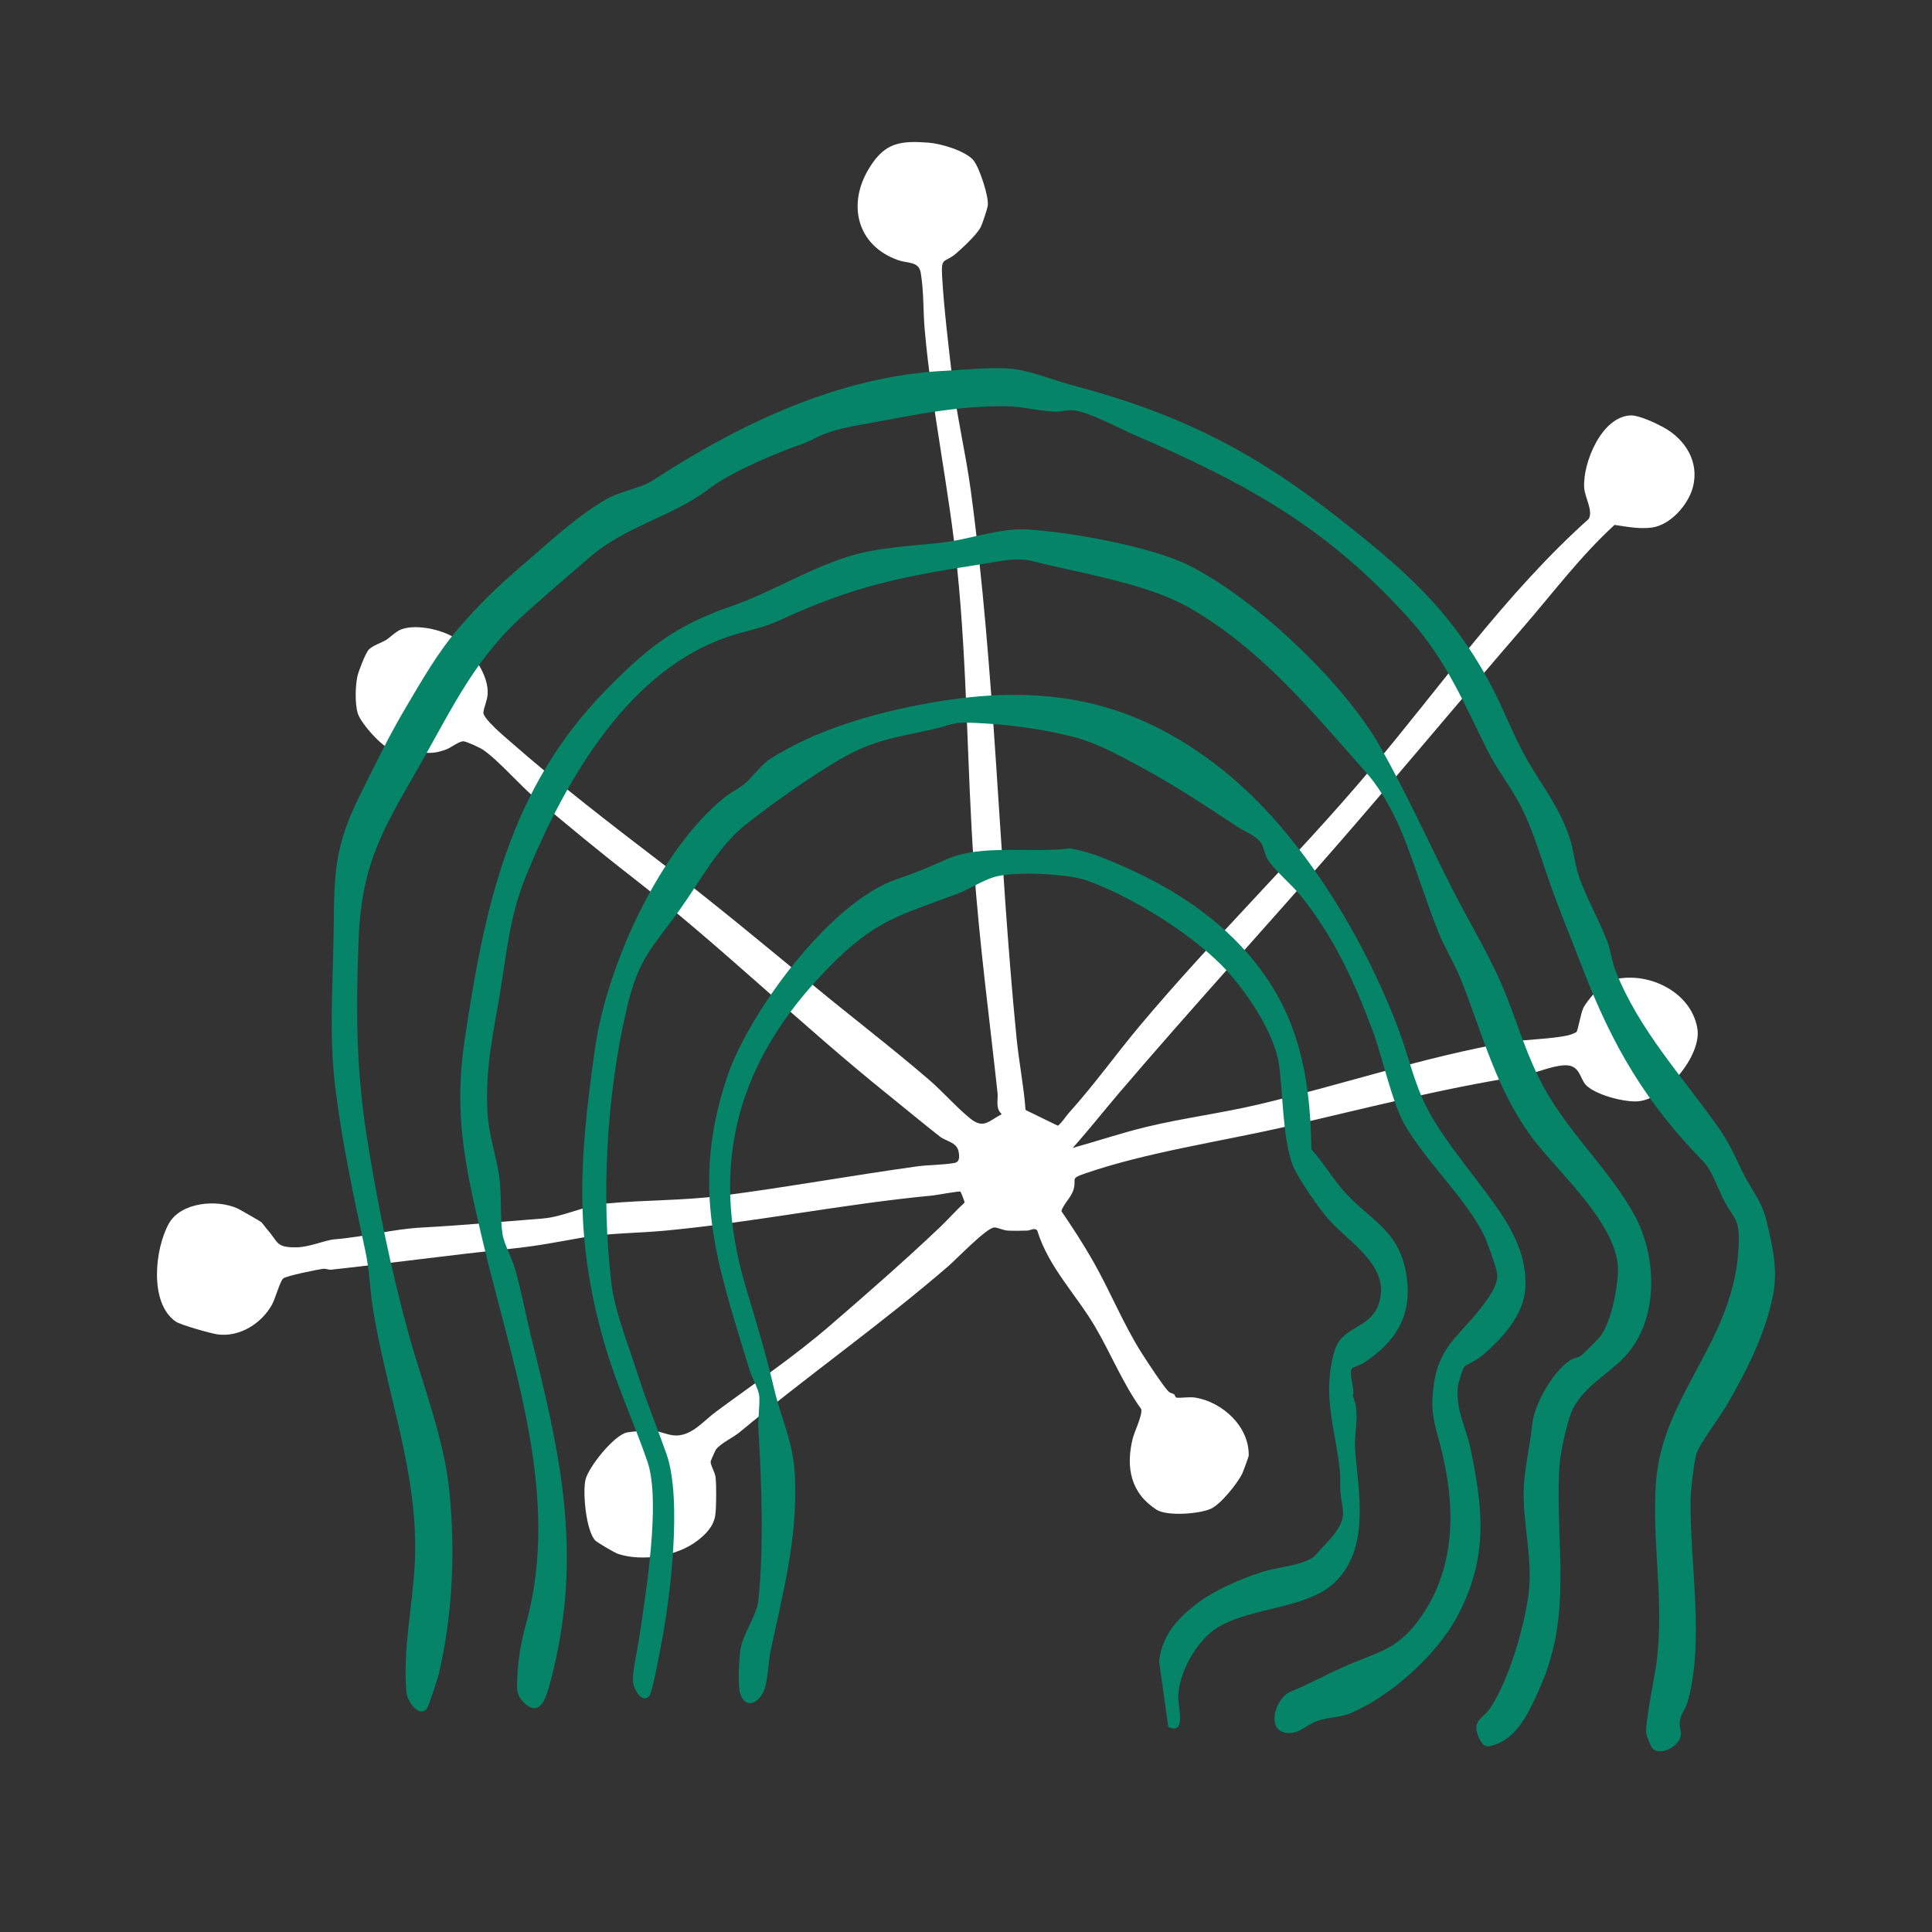
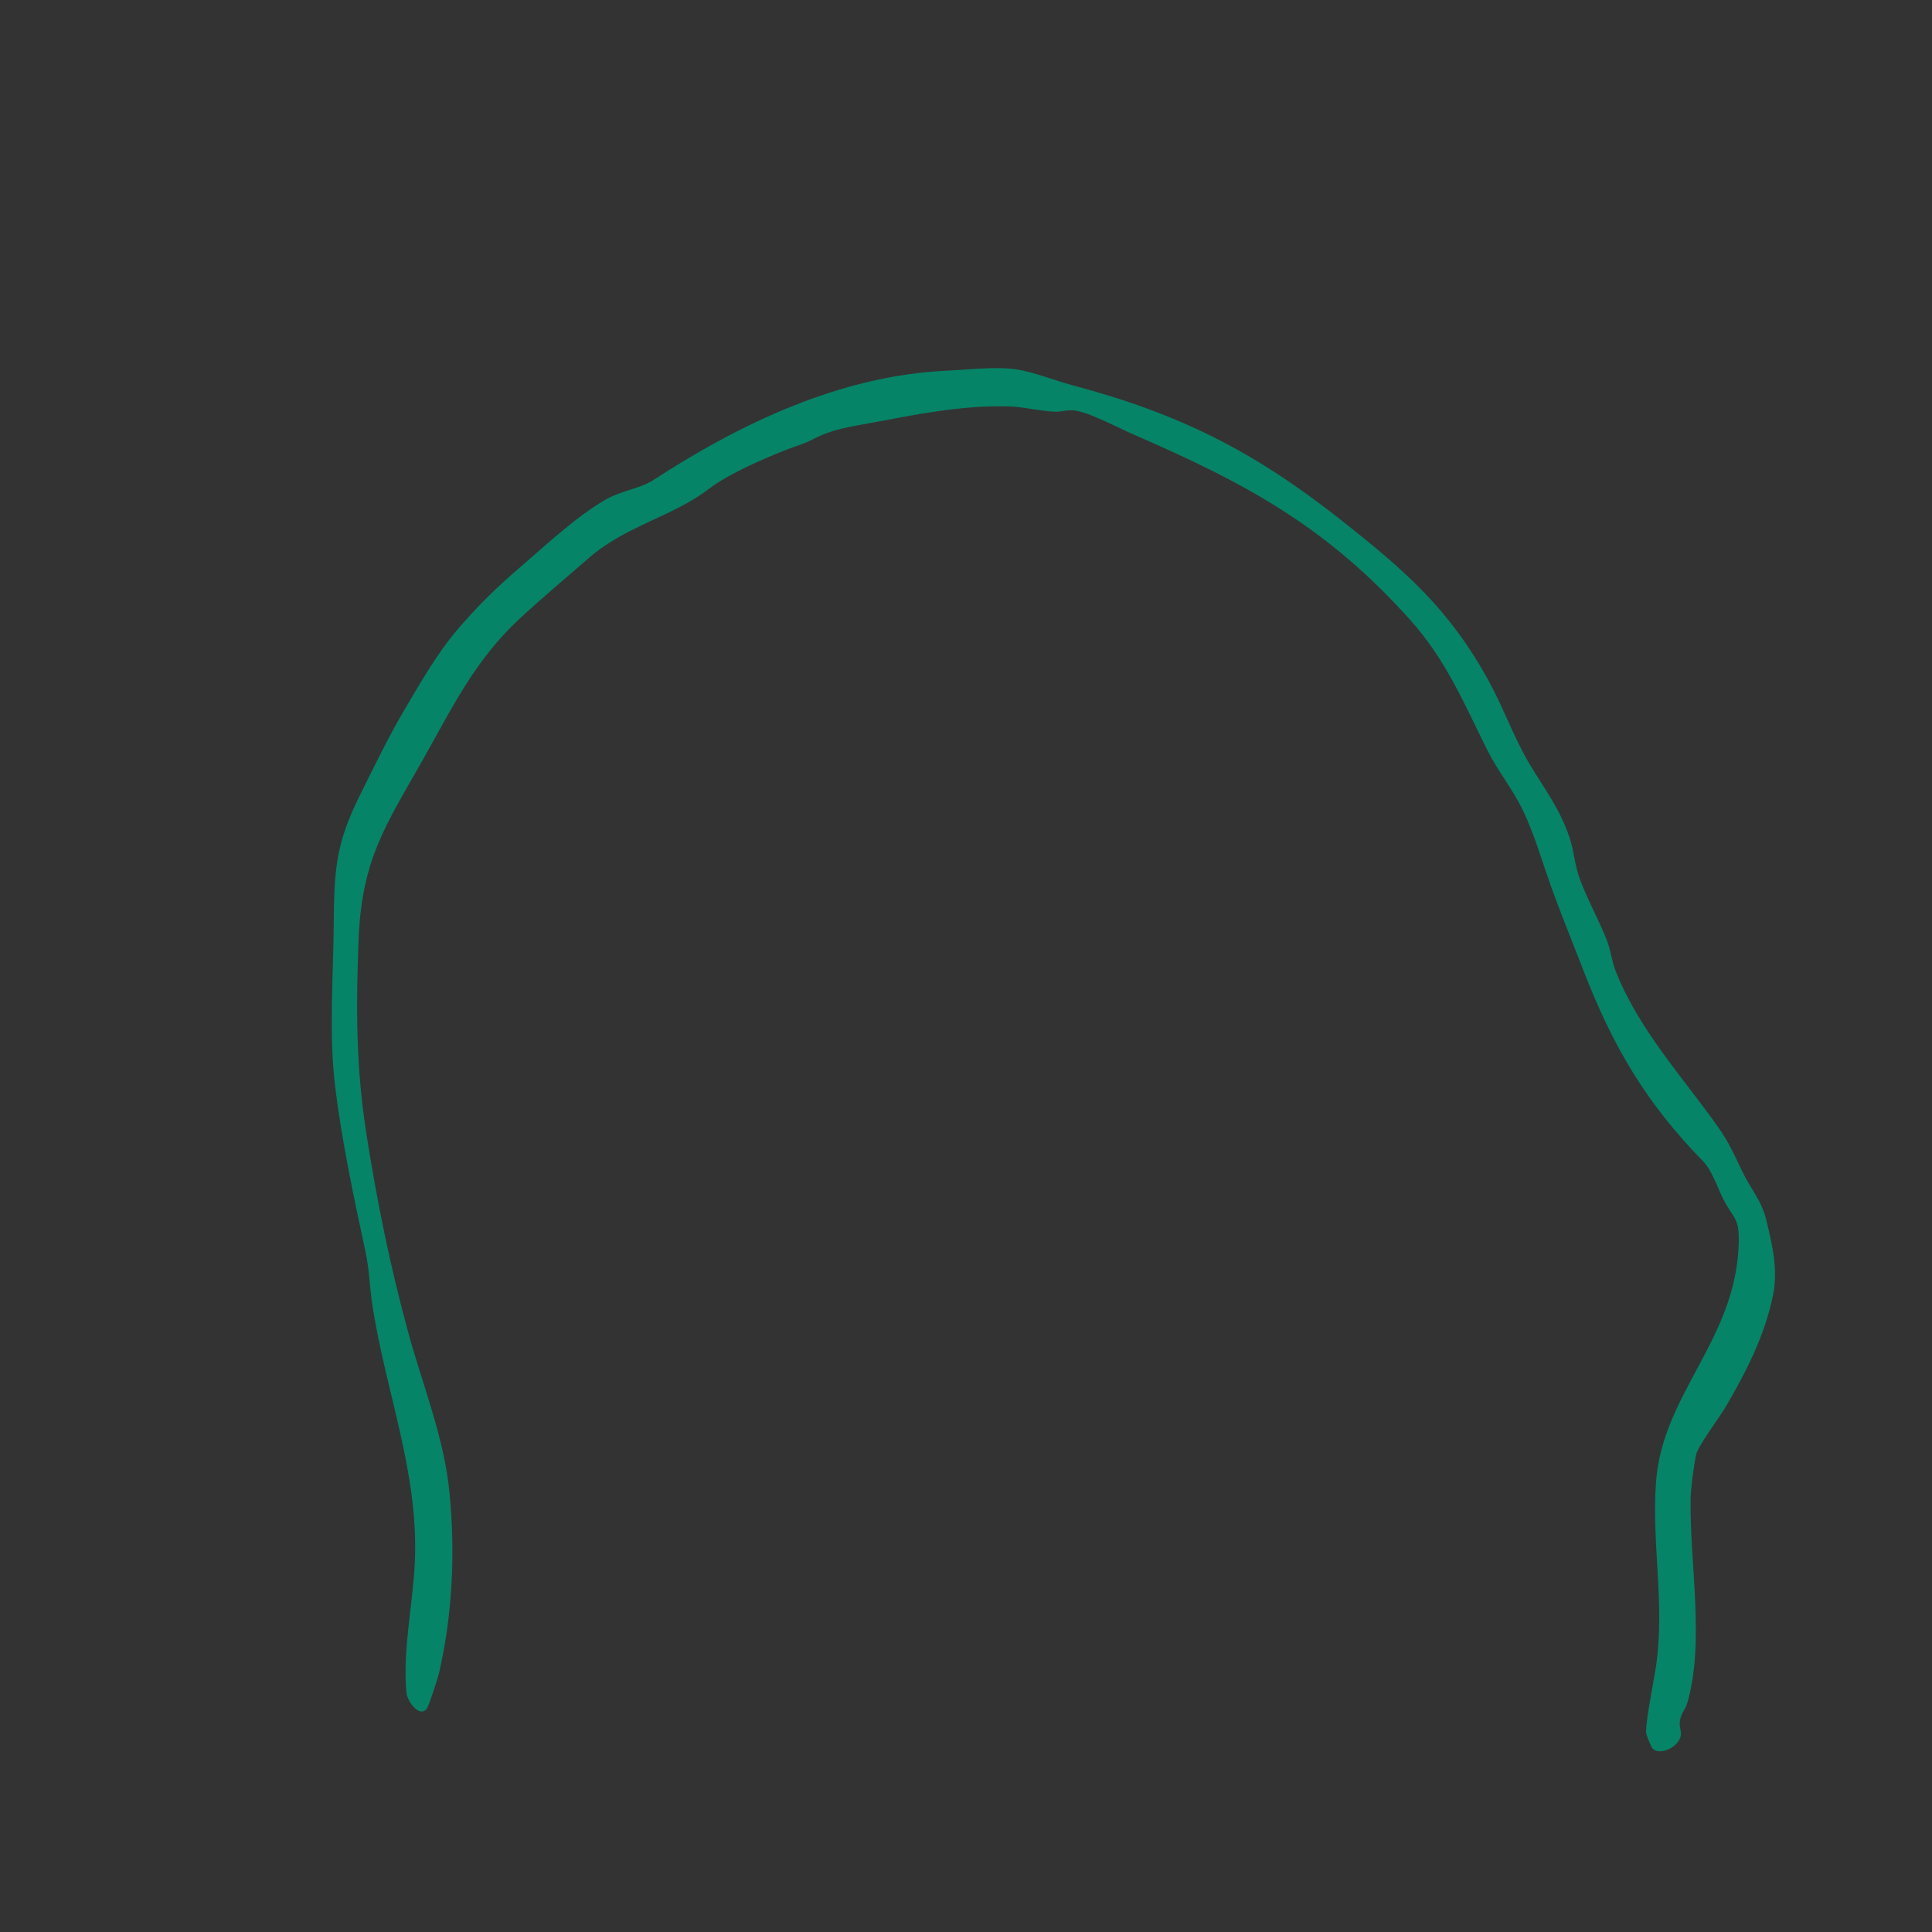
<svg xmlns="http://www.w3.org/2000/svg" fill="none" viewBox="0 0 202 202" height="202" width="202">
  <rect x="0" y="0" width="202" height="202" fill="#333333" stroke="none" />
  <g id="b51062b617d3533149f3ff6fb2fb4a7be06b40db-202x202 1">
-     <path fill="white" d="M101.733 16.706C102.371 17.391 103.405 20.558 103.278 21.491C103.228 21.858 102.72 23.364 102.551 23.717C102.194 24.47 100.671 25.893 99.972 26.494C98.74 27.553 98.387 26.8 98.499 28.84C98.683 32.125 99.191 36.365 99.58 39.672C100.015 43.386 100.973 47.396 101.496 51.254C104.064 70.253 104.399 89.512 106.286 108.525C106.534 111.033 107.039 113.533 107.226 116.054L110.604 117.701C111.098 117.312 111.397 116.753 111.807 116.299C114.364 113.475 116.648 110.262 119.137 107.293C126.79 98.161 135.384 89.807 143.102 80.693C150.644 71.791 157.368 62.079 166.106 54.258C166.595 53.408 165.699 52.017 165.634 50.987C165.472 48.408 167.46 43.53 170.51 43.433C171.368 43.408 173.143 44.251 173.932 44.683C176.208 45.933 177.707 48.3 176.993 50.958C176.496 52.806 174.634 54.9 172.711 55.159C171.393 55.335 170.103 55.069 168.81 54.882C165.274 58.113 162.396 61.96 159.27 65.573C152.805 73.045 146.477 80.697 140.001 88.136C132.495 96.76 124.6 105.388 117.102 114.163C115.438 116.108 113.864 118.119 112.157 120.021C114.728 119.307 117.296 118.439 119.889 117.816C123.711 116.901 127.723 116.382 131.559 115.482C140.188 113.457 148.994 110.471 157.721 108.972C159.648 108.641 162.223 108.659 164.064 108.223C164.211 108.187 164.787 107.96 164.845 107.88C164.982 107.686 165.277 105.964 165.544 105.384C165.81 104.804 167.427 102.862 167.993 102.646C171.728 101.23 176.799 103.457 177.469 107.538C177.93 110.337 174.177 114.869 171.317 115.143C169.895 115.28 166.855 114.491 165.828 113.457C165.187 112.812 165.205 111.317 163.606 111.378C162.144 111.436 160.314 112.311 158.874 112.535C150.55 113.835 142.374 115.989 134.123 117.866C127.467 119.379 119.922 120.475 113.514 122.668C111.811 123.252 112.574 123.187 112.257 124.333C112.016 125.197 111.191 125.867 110.975 126.631C112.131 128.324 113.248 130.043 114.267 131.826C116.054 134.956 117.426 138.393 119.349 141.441C119.864 142.255 121.64 144.96 122.194 145.511C122.328 145.641 122.587 145.674 122.753 145.778C122.868 145.854 122.868 146.099 122.997 146.124C123.448 146.203 124.308 146.012 125.025 146.135C127.834 146.617 130.633 149.164 130.557 152.198C130.557 152.313 129.952 153.938 129.884 154.074C129.369 155.105 127.665 157.248 126.628 157.734C125.432 158.296 122.011 158.552 120.919 157.846C118.243 156.124 117.678 153.466 118.431 150.404C118.6 149.712 119.475 147.95 119.32 147.327C117.408 144.661 116.187 141.621 114.552 138.807C112.556 135.374 109.632 132.521 108.45 128.656C108.162 128.321 107.77 128.648 107.41 128.663C106.743 128.684 106.001 128.702 105.339 128.663C104.867 128.634 104.316 128.324 103.945 128.339C103.145 128.371 99.983 131.667 99.176 132.363C92.128 138.454 84.489 143.804 77.325 149.751C76.684 150.285 75.384 150.886 74.872 151.531C74.811 151.61 74.31 152.724 74.303 152.792C74.264 153.195 74.768 153.909 74.825 154.51C74.908 155.375 74.905 157.634 74.782 158.444C74.606 159.59 73.81 160.393 72.924 161.081C70.806 162.72 67.168 163.3 64.618 162.468C64.298 162.364 62.428 161.272 62.227 161.056C61.269 160.008 60.912 156.067 61.211 154.73C61.507 153.412 64.215 150.014 65.58 149.766C66.109 149.669 67.817 149.535 68.342 149.586C69.07 149.658 69.974 150.115 70.745 150.09C72.423 150.036 73.597 148.534 74.84 147.615C79.007 144.535 82.864 141.97 86.851 138.534C90.665 135.241 94.642 131.768 98.258 128.328C99.137 127.492 99.954 126.559 100.855 125.734C100.88 125.68 100.469 124.635 100.422 124.596C100.311 124.502 97.916 124.956 97.512 124.996C88.173 125.878 78.913 127.791 69.553 128.67C66.549 128.951 63.624 128.908 60.642 129.437C58.024 129.902 56.133 130.28 53.442 130.558C47.186 131.199 40.93 132.067 34.602 132.755C34.361 132.78 34.087 132.626 33.795 132.662C33.172 132.737 29.927 133.393 29.607 133.674C29.286 133.955 28.771 135.785 28.472 136.343C27.395 138.35 25.069 139.834 22.746 139.517C22.04 139.42 18.874 138.523 18.377 138.18C15.582 136.246 16.176 130.597 17.649 127.942C18.903 125.687 22.67 125.367 24.845 126.354C25.076 126.458 27.233 127.701 27.345 127.798C27.384 127.834 27.795 128.382 27.971 128.584C29.113 129.87 28.814 130.446 31 130.414C32.416 130.392 33.925 129.664 35.013 129.574C38.236 129.308 40.959 128.515 44.139 128.342C48.306 128.115 52.574 127.733 56.731 127.402C58.931 127.225 61.063 126.058 63.39 125.835C67.338 125.453 71.447 125.54 75.412 125.024C82.234 124.138 89.03 122.903 95.856 121.955C97.109 121.782 98.589 121.811 99.81 121.588C100.397 121.48 100.314 120.806 100.206 120.33C99.997 119.419 98.895 119.325 98.258 118.825C96.496 117.445 94.681 115.925 92.902 114.498C83.711 107.12 75.312 98.867 66.059 91.68C62.666 89.047 59.288 86.244 55.989 83.474C54.325 82.08 52.121 79.493 50.518 78.402C50.179 78.171 48.789 77.523 48.458 77.508C48.008 77.487 47.19 78.15 46.707 78.337C44.82 79.072 44.038 78.553 42.248 78.377C41.968 78.348 41.658 78.567 41.258 78.521C40.142 78.387 37.71 75.617 37.404 74.58C37.098 73.542 37.152 71.759 37.365 70.725C37.469 70.213 38.229 68.264 38.546 67.93C38.964 67.486 39.861 67.223 40.376 66.906C40.743 66.68 41.406 66.009 41.953 65.804C43.635 65.174 46.765 65.916 48.033 67.061C49.452 68.344 51.105 70.595 50.986 72.577C50.95 73.204 50.583 74.003 50.539 74.49C50.486 75.113 52.744 77.008 53.316 77.508C58.413 81.983 63.732 86.064 69.142 90.207C74.606 94.389 79.745 98.651 85.123 103.096C89.059 106.349 93.215 109.52 97.12 112.881C98.56 114.12 99.969 115.748 101.42 116.926C102.839 118.079 103.336 117.222 104.741 116.49C104.046 115.881 104.373 114.988 104.301 114.304C103.441 106.378 102.385 98.5 101.827 90.528C101.099 80.189 101.143 69.803 100.08 59.446C99.223 51.081 97.433 42.871 96.687 34.524C96.507 32.525 96.605 30.507 96.266 28.512C96.064 27.308 94.887 27.543 93.936 27.211C89.56 25.687 88.522 21.292 90.946 17.467C92.553 14.898 94.152 14.704 97.048 14.912C98.369 15.01 100.833 15.734 101.737 16.706H101.733Z" id="Vector" />
    <path fill="#068467" d="M140.233 54.389C146.892 59.642 151.592 63.723 155.716 71.314C157.233 74.109 158.277 77.099 159.865 79.783C161.432 82.434 163.1 84.527 164.119 87.629C164.526 88.868 164.638 90.234 165.012 91.404C165.696 93.566 167.18 96.163 168.041 98.404C168.398 99.337 168.538 100.558 168.913 101.506C171.337 107.641 175.817 112.464 179.545 117.713C180.852 119.557 181.281 120.674 182.221 122.594C183.161 124.514 184.184 125.483 184.713 127.706C185.333 130.311 185.913 132.811 185.376 135.433C184.515 139.641 182.563 143.449 180.434 147.084C179.804 148.157 177.532 151.187 177.333 152.105C177.089 153.247 176.782 155.582 176.761 156.734C176.649 163.388 178.281 171.764 176.39 178.133C176.242 178.63 175.734 179.199 175.633 179.985C175.558 180.575 175.806 180.957 175.738 181.44C175.565 182.654 173.465 183.684 172.727 182.744C172.626 182.614 172.158 181.465 172.125 181.267C171.971 180.273 173.001 175.352 173.192 173.893C174.045 167.455 172.691 161.464 173.141 155.002C173.793 145.7 181.544 140.073 181.792 129.954C181.857 127.292 181.288 127.501 180.222 125.458C179.642 124.345 178.997 122.364 178.097 121.449C172.079 115.296 168.617 109.399 165.491 101.3C164.367 98.389 163.089 95.284 162.037 92.309C161.126 89.733 160.395 87.139 159.178 84.625C158.14 82.485 156.581 80.579 155.511 78.439C153.076 73.554 151.207 69.03 147.483 64.862C138.76 55.106 130.361 50.563 118.522 45.43C116.941 44.746 113.898 43.114 112.388 42.923C111.611 42.825 110.937 43.067 110.328 43.045C108.636 42.984 107.072 42.526 105.318 42.487C100.445 42.375 95.724 43.352 91.074 44.216C88.783 44.641 86.961 44.864 84.8 46.028C84.202 46.349 83.237 46.633 82.408 46.954C79.891 47.923 76.131 49.566 74.121 51.111C70.318 54.029 65.499 54.933 61.612 58.302C59.235 60.362 56.61 62.574 54.334 64.681C49.655 69.015 47.267 74.023 44.206 79.441C40.309 86.339 37.816 89.823 37.489 98.307C37.218 105.375 37.215 111.567 38.313 118.585C39.412 125.602 40.824 132.544 42.715 139.432C44.22 144.908 46.439 150.333 46.997 156.05C47.613 162.354 47.314 168.867 45.884 174.988C45.765 175.492 44.85 178.309 44.656 178.601C43.921 179.689 42.585 177.935 42.495 176.977C42.084 172.51 43.175 167.765 43.374 163.305C43.788 153.971 40.373 145.686 38.958 136.608C38.648 134.626 38.641 132.865 38.198 130.797C37.006 125.235 35.749 119.377 35.054 113.718C34.37 108.145 34.845 102.356 34.892 96.765C34.942 91.094 35.054 88.328 37.6 83.209C39.124 80.143 40.64 76.987 42.405 74.012C44.101 71.151 45.751 68.241 47.93 65.708C50.12 63.161 51.996 61.349 54.56 59.152C57.15 56.933 60.323 53.939 63.431 52.174C64.847 51.37 67.044 51.014 68.236 50.239C77.319 44.324 87.811 39.281 98.925 38.762C101.151 38.657 104.011 38.308 106.176 38.607C107.94 38.848 110.332 39.803 112.111 40.275C123.402 43.279 131.095 47.177 140.247 54.397L140.233 54.389Z" id="Vector_2" />
-     <path fill="#068467" d="M124.173 59.051C131.002 62.38 140.435 71.274 144.238 77.957C147.004 82.816 149.298 87.924 151.801 92.863C153.71 96.624 155.936 100.176 157.496 104.107C158.85 107.522 159.711 110.638 161.533 113.898C164.159 118.592 168.232 122.288 170.818 126.91C173.364 131.46 173.523 138.395 169.514 142.22C167.602 144.047 164.922 145.477 164.097 148.211C163.629 149.771 163.1 152.019 163.024 153.564C162.617 161.558 164.432 168.677 161.072 176.296C160.096 178.511 158.886 181.411 156.552 182.319C155.569 182.701 155.144 182.776 154.672 181.782C153.732 179.801 155.09 179.768 155.932 178.414C157.812 175.41 159.282 170.391 159.79 166.886C160.344 163.053 159.159 159.296 159.318 155.52C159.412 153.33 159.988 151.151 160.193 148.978C160.398 146.806 162.383 143.38 164.166 142.22C164.54 141.975 165.045 141.946 165.318 141.73C165.57 141.532 166.917 140.185 167.184 139.882C168.412 138.477 169.082 134.9 169.168 133.048C169.388 128.282 163.147 122.789 160.456 119.298C156.458 114.11 155.061 108.192 152.713 102.327C152.079 100.742 151.056 99.11 150.422 97.532C149.06 94.16 147.976 90.504 146.619 87.161C145.783 85.104 144.393 82.532 142.984 80.943C137.269 74.491 131.881 67.834 124.296 63.511C119.891 61 112.976 59.948 108.038 58.687C106.222 58.222 104.45 58.705 102.57 58.997C94.211 60.297 89.32 61.263 81.602 64.815C79.761 65.661 78.475 65.838 76.631 66.411C65.772 69.772 59.106 81.606 55.036 91.484C53.322 95.644 53.026 99.269 52.309 103.624C51.578 108.076 50.714 111.686 50.966 116.297C51.092 118.606 51.827 120.642 52.173 122.872C52.482 124.857 52.259 127.231 52.544 129.071C52.688 130.004 53.534 131.564 53.837 132.62C54.535 135.069 55.014 137.696 55.627 140.163C58.371 151.198 60.568 160.805 58.364 172.254C58.108 173.587 57.46 176.624 56.905 177.744C56.325 178.915 55.508 178.789 54.69 177.924C53.941 177.128 54.045 176.443 54.085 175.406C54.157 173.479 54.492 171.605 55.004 169.757C58.731 156.252 53.448 142.501 50.375 129.349C48.621 121.831 47.422 116.521 48.585 108.71C50.645 94.866 53.249 82.481 63.316 72.189C67.62 67.787 70.545 65.424 76.523 63.359C80.618 61.944 84.321 59.58 88.52 58.244C91.841 57.188 95.173 57.116 98.576 56.724C101.292 56.41 104.494 55.214 107.242 55.351C111.69 55.575 120.236 57.127 124.195 59.054L124.173 59.051Z" id="Vector_3" />
-     <path fill="#068467" d="M154.539 123.578C157.031 126.899 159.765 130.318 159.473 134.767C159.289 137.541 156.955 140.073 154.91 141.784C154.416 142.199 153.346 142.674 153.138 142.865C152.914 143.07 152.457 144.634 152.421 145.005C152.194 147.444 153.285 149.238 153.743 151.425C155.111 157.981 155.583 162.931 152.374 168.983C150.227 173.036 145.351 177.405 141.119 179.16C140.089 179.588 138.717 179.542 137.618 179.977C136.52 180.413 135.788 181.321 134.539 181.188C132.334 180.95 133.289 177.524 135 176.84C136.955 176.058 138.533 175.143 140.417 174.307C144.058 172.686 146.204 172.553 148.675 168.911C152.277 163.608 152.179 157.271 150.624 151.262C149.972 148.752 149.55 147.75 149.878 145.012C150.371 140.909 152.378 139.853 154.65 136.982C155.385 136.053 156.746 134.367 156.527 133.103C156.397 132.364 155.439 129.68 155.086 128.996C153.058 125.058 149.014 121.373 146.838 117.536C145.531 115.227 144.537 110.483 143.507 107.731C141.576 102.59 139.458 97.954 135.99 93.641C135.111 92.55 133.206 90.95 132.532 89.841C132.223 89.333 132.165 88.602 131.852 88.148C131.29 87.341 130.137 86.948 129.367 86.436C126.021 84.221 122.632 81.987 119.109 80.103C116.808 78.871 114.679 77.672 112.129 77.02C108.744 76.155 105.138 75.712 101.688 75.572C99.513 75.485 99.606 75.763 97.665 76.213C93.627 77.146 91.463 77.279 87.753 79.437C84.677 81.231 80.651 84.077 77.885 86.285C75.119 88.493 73.188 92.135 71.157 94.989C68.189 99.153 66.788 100.057 65.531 105.436C63.413 114.5 62.83 125.019 63.935 134.259C64.274 137.094 65.816 140.977 66.701 143.766C67.606 146.601 68.715 149.263 69.684 152.019C71.355 156.763 70.08 167.221 69.071 172.25C68.906 173.075 68.218 176.865 67.915 177.272C67.231 178.201 66.338 176.75 66.215 176.054C66.028 174.995 66.637 172.585 66.813 171.375C67.483 166.789 69.136 156.997 67.688 152.801C66.237 148.593 64.479 144.9 63.204 140.502C59.952 129.27 60.59 121.006 62.221 109.568C63.446 100.958 68.96 88.854 75.77 83.36C76.426 82.831 77.193 82.499 77.838 81.966C78.623 81.317 79.639 79.916 80.467 79.383C85.279 76.292 91.459 74.523 97.038 73.522C108.949 71.389 118.446 72.96 127.951 80.59C136.026 87.074 142.581 97.936 146.266 107.734C147.278 110.425 147.832 113.199 149.205 115.858C150.577 118.516 152.716 121.15 154.539 123.578Z" id="Vector_4" />
-     <path fill="#068467" d="M129.838 99.016C135.554 105.13 136.995 111.931 137.114 120.173C138.446 121.64 139.401 123.369 140.762 124.821C143.518 127.764 146.287 128.711 147.033 133.239C147.735 137.508 145.967 140.275 142.531 142.537C142.261 142.714 141.483 142.944 141.393 143.038C140.932 143.524 141.713 145.257 141.439 145.956C142.246 147.772 141.547 149.735 141.684 151.558C142.023 156.064 143.298 161.868 139.53 165.467C136.631 168.233 130.84 168.007 127.296 170.168C125.149 171.476 123.197 174.93 123.186 177.477C123.183 178.472 124.04 181.458 122.149 180.561L121.191 173.702C121.497 171.061 122.952 169.39 124.944 167.812C126.863 166.292 129.68 165.092 132.014 164.339C133.519 163.857 135.922 163.709 137.265 162.851C137.398 162.765 139.228 160.758 139.419 160.51C140.96 158.478 140.308 158.031 140.139 155.866C140.089 155.239 140.175 154.609 140.114 153.979C139.66 149.404 138.165 145.956 139.527 141.255C140.29 138.618 143.136 138.996 144.09 136.485C145.624 132.443 141.025 129.943 138.85 127.421C137.888 126.308 135.623 123.091 135.147 121.791C134.092 118.905 134.153 114.37 133.721 111.286C133.246 107.9 130.087 103.282 127.699 100.89C124.245 97.428 118.31 93.757 113.696 92.078C111.636 91.329 106.06 91.084 103.975 91.689C102.7 92.06 101.335 92.993 100.049 93.469C93.851 95.77 91.488 96.224 86.647 101.153C77.261 110.706 74.052 121.441 77.971 134.554C79.102 138.34 80.028 141.352 80.946 145.236C81.756 148.661 82.963 150.7 83.118 154.476C83.384 160.957 81.868 166.461 80.557 172.675C80.308 173.857 80.312 175.478 79.948 176.562C79.505 177.888 78.061 178.9 77.406 177.121C77.103 176.292 77.269 173.255 77.442 172.326C77.748 170.683 79.138 168.911 79.3 167.272C79.883 161.371 79.621 155.203 79.293 149.303C79.235 148.251 79.459 146.957 79.386 146.006C79.329 145.228 78.634 144.101 78.389 143.294C75.007 132.224 72.118 124.284 76.012 112.641C78.281 105.857 86.781 94.326 93.696 91.952C95.828 91.221 96.973 90.731 99.005 89.83C102.668 88.209 107.886 89.254 111.884 88.695C112.911 88.897 114.024 89.182 114.992 89.564C120.561 91.75 125.693 94.571 129.835 99.002L129.838 99.016Z" id="Vector_5" />
  </g>
</svg>